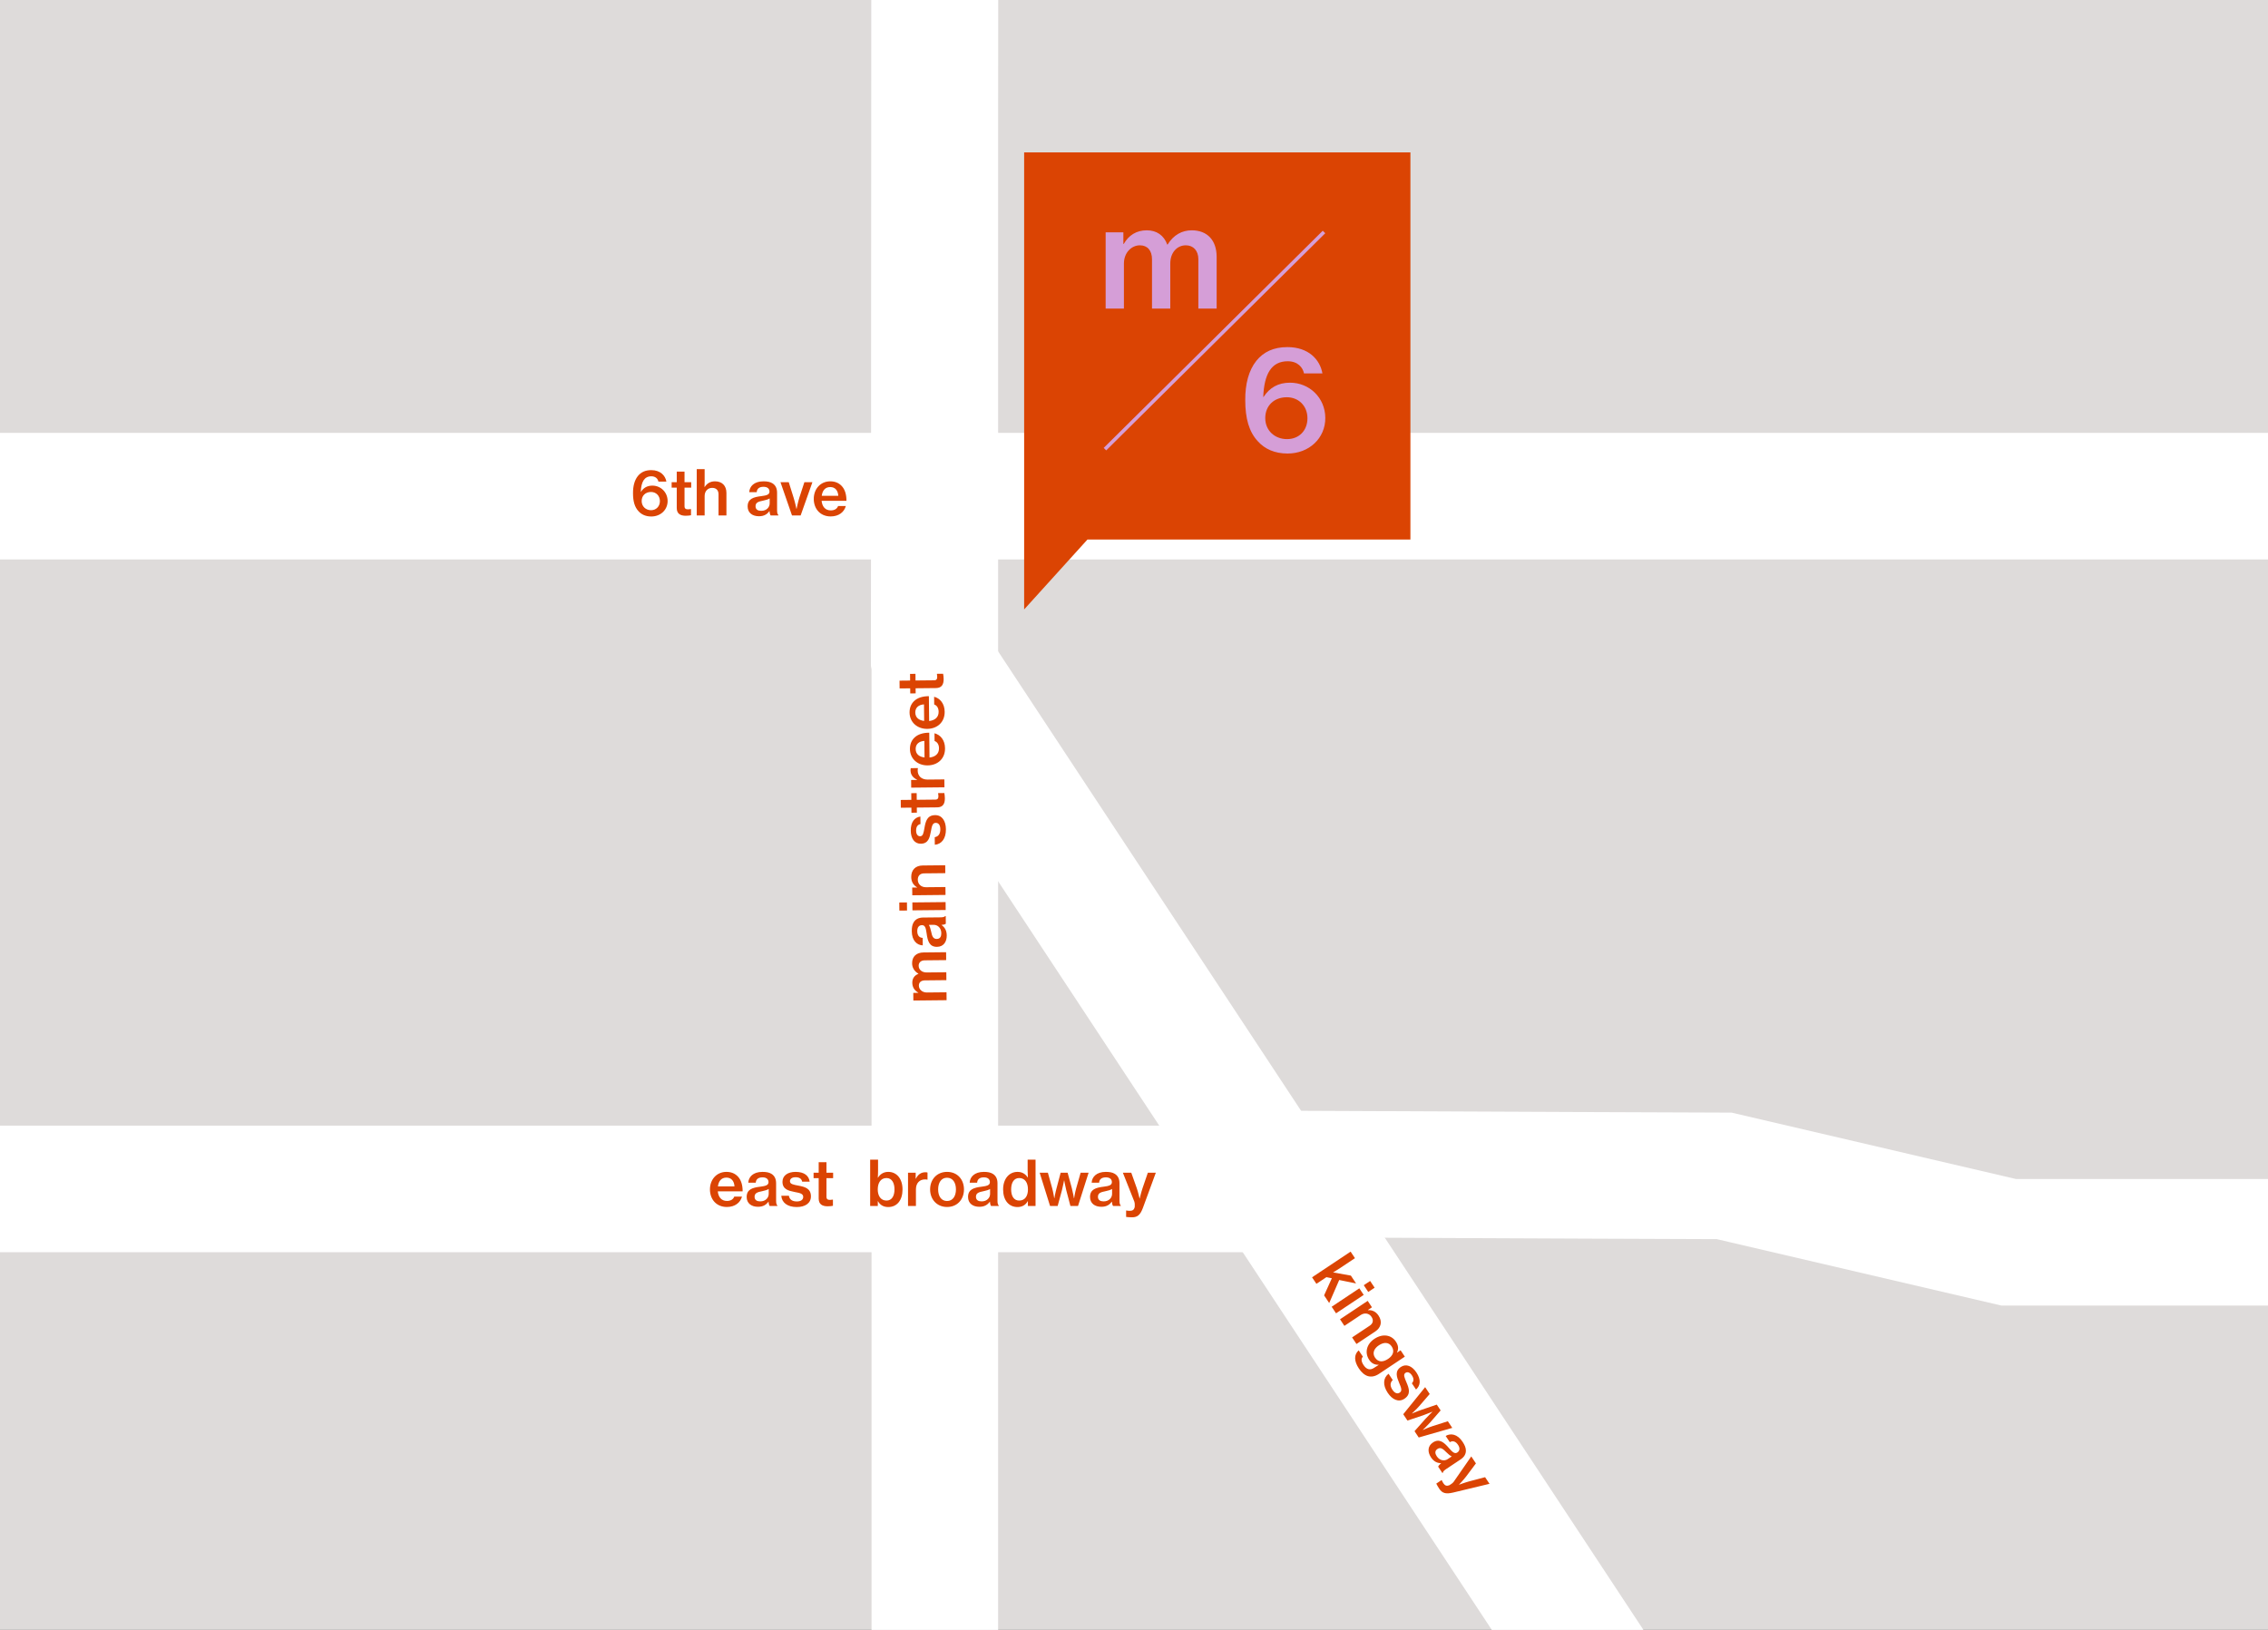
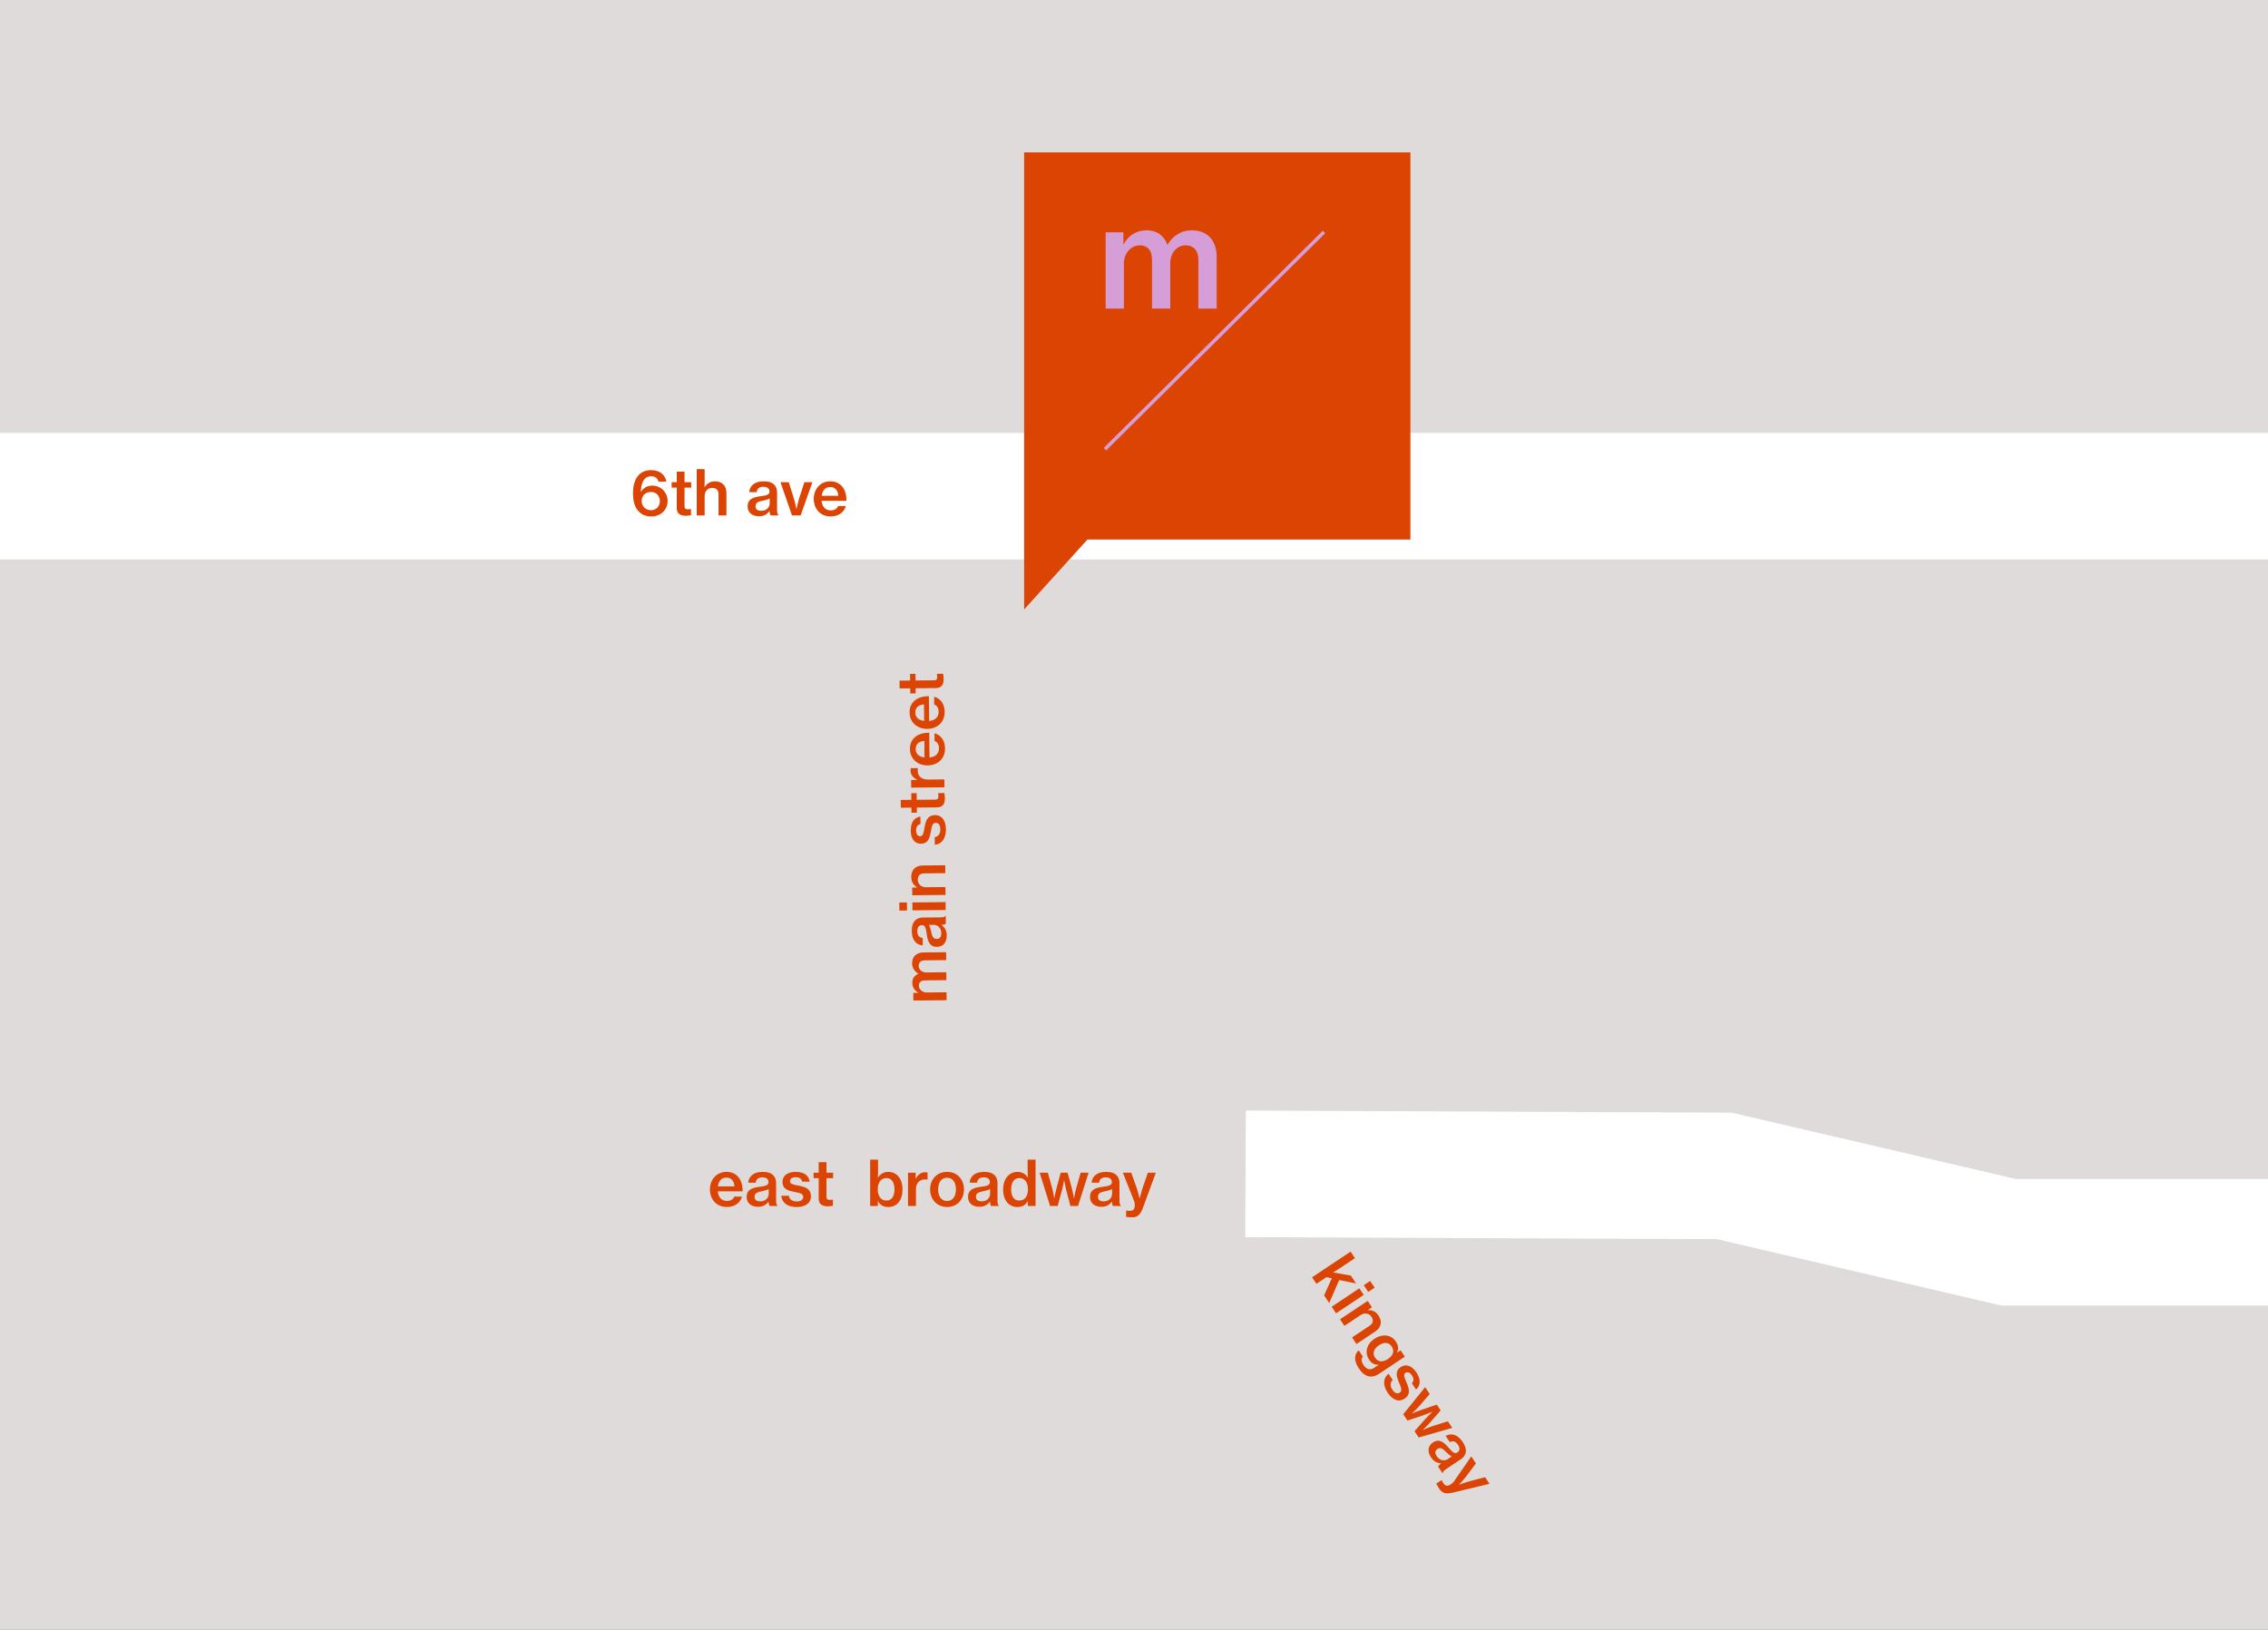
<svg xmlns="http://www.w3.org/2000/svg" width="640" height="460" viewBox="0 0 640 460" fill="none">
  <rect x="0" y="0" width="640" height="460" fill="#333333" stroke="none" />
  <g clip-path="url(#clip0_838_337)">
    <path d="M-545.033 -416.936C-531.842 -413.664 -475.872 -409.676 -472.089 -406.097C-456.989 -391.679 -458.045 -379.953 -453.205 -373.852C-448.331 -367.75 -415.029 -375.454 -404.087 -374.704C-383.192 -373.238 -354.219 -405.381 -333.222 -401.87C-311.884 -399.791 -267.674 -447.341 -234.951 -471.474C-230.213 -474.951 -194.184 -469.702 -191.492 -471.474C-185.697 -475.292 -190.742 -486.54 -183.924 -494.38C-177.312 -502.016 -160.678 -483.848 -152.736 -497.789C-151.372 -500.175 -140.226 -478.121 -132.897 -477.405C-124.274 -476.587 -114.389 -493.903 -110.23 -500.311C-102.527 -512.241 -106.447 -538.522 -107.401 -552.94C-107.81 -559.11 -100.516 -581.164 -96.05 -585.186C-82.689 -597.252 -75.258 -576.596 -62.987 -580.959C-31.798 -592.003 -29.923 -568.211 18.275 -571.619L129.771 -567.359L133.554 -535.113L121.283 -532.557L119.408 -506.242L115.148 -483.745L116.579 -463.362L99.57 -458.283L89.651 -446.83L85.39 -418.811L102.399 -403.541L131.679 -412.88H149.609L148.654 -366.182L102.365 -354.286L101.411 -365.33H84.402L79.664 -352.616L65.484 -347.537C57.644 -340.004 39.749 -343.344 25.808 -344.981C11.832 -346.651 5.97 -344.128 -6.301 -345.833C-27.026 -348.696 -27.81 -352.991 -39.365 -352.616C-50.92 -352.275 -43.251 -349.207 -41.717 -339.868C-40.217 -330.562 -71.27 -324.699 -70.758 -342.424C-70.247 -360.149 -59.817 -362.978 -71.474 -364.716C-83.132 -366.455 -101.231 -359.638 -101.231 -359.638C-101.231 -359.638 -117.763 -359.433 -126.251 -357.729C-133.034 -356.365 -125.739 -362.194 -133.818 -360.899C-141.896 -359.603 -139.033 -361.955 -146.566 -362.808C-153.451 -363.592 -156.417 -352.139 -162.143 -350.912C-167.904 -349.684 -169.71 -339.868 -178.198 -338.163C-184.981 -336.8 -207.785 -319.28 -210.307 -325.415C-212.864 -331.585 -193.298 -338.163 -180.277 -347.026C-173.767 -351.457 -175.13 -353.979 -175.369 -360.217C-175.607 -366.455 -188.901 -360.285 -195.82 -360.081C-202.774 -359.876 -209.694 -356.502 -218.829 -355.138C-235.838 -352.582 -247.188 -351.73 -247.188 -348.355C-247.188 -344.981 -224.555 -342.935 -225.441 -335.607C-226.328 -328.278 -233.588 -319.825 -241.496 -314.371C-249.404 -308.917 -255.062 -313.724 -264.163 -309.292C-273.264 -304.861 -276.434 -306.736 -284.956 -305.032C-291.33 -303.77 -294.841 -301.214 -302.919 -299.953C-310.964 -298.657 -308.168 -300.566 -318.019 -297.396C-331.245 -293.17 -332.199 -292.317 -332.199 -292.317L-335.028 -286.386L-343.516 -285.534L-356.741 -296.578L-386.021 -288.943L-410.597 -281.308L-443.661 -245.653C-472.941 -228.133 -524.172 -216.169 -544.965 -202.5V2019.07H1858.28V-668.015H-545.033V-416.936Z" fill="#DEDBDA" />
-     <path d="M-546.737 136.282C-545.749 136.316 -490.972 136.111 -490.325 136.145C-460.09 138.02 -421.368 117.262 -399.621 102.127C-377.874 87.027 -145.952 -105.014 -118.547 -104.06H263.286" stroke="white" stroke-width="35.722" stroke-miterlimit="2" />
-     <path d="M351.467 335.55H-579.119" stroke="white" stroke-width="35.722" stroke-miterlimit="2" />
    <path d="M1294.46 140.031H-579.119" stroke="white" stroke-width="35.722" stroke-miterlimit="2" />
    <path d="M351.467 331.289C428.911 331.664 486.55 331.868 486.55 331.868L566.857 350.615H2144.5" stroke="white" stroke-width="35.722" stroke-miterlimit="2" />
-     <path d="M2000.42 1614.19C1910.5 1552.7 1531.5 1293.44 1531.5 1293.44L749.218 723.757L686.398 711.963L526.261 587.242L265.093 191.161L263.627 185.639L263.797 -32.479L263.866 -105.9L263.661 -193.57C263.661 -193.57 299.963 -282.807 301.054 -302.271C302.144 -321.7 301.054 -698.625 301.054 -698.625" stroke="white" stroke-width="35.722" stroke-miterlimit="2" />
-     <path d="M263.798 582.333V-66.838" stroke="white" stroke-width="35.722" stroke-miterlimit="2" />
    <path d="M373.643 365.592L375.084 367.755L377.908 361.254L382.667 362.221L381.197 360.013L376.185 359.109C376.648 358.822 377.394 358.389 378.139 357.892L382.35 355.089L381.124 353.247L370.246 360.489L371.473 362.331L374.294 360.453L375.829 360.76L373.643 365.592ZM384.838 362.725L386.104 364.625L387.902 363.428L386.637 361.527L384.838 362.725ZM375.779 368.799L377.015 370.655L384.822 365.457L383.586 363.601L375.779 368.799ZM387.15 368.954L385.943 367.141L378.136 372.339L379.372 374.196L383.948 371.149C385.06 370.41 386.336 370.615 387.027 371.653C387.66 372.603 387.45 373.524 386.528 374.137L381.543 377.457L382.779 379.313L388.072 375.79C389.753 374.67 390.119 372.97 389 371.289C388.27 370.192 387.242 369.695 386.039 369.758L386.01 369.714L387.15 368.954ZM383.456 386.224C384.186 387.321 385.067 388.106 386.036 388.389C386.986 388.643 388.034 388.473 389.13 387.743L396.426 382.886L395.228 381.087L394.22 381.759L394.2 381.73C394.722 380.707 394.606 379.708 393.876 378.612C392.63 376.74 390.184 376.3 387.845 377.858C385.52 379.406 385.09 381.865 386.356 383.766C387.047 384.804 387.928 385.209 389.024 385.176L389.054 385.219C388.781 385.38 388.376 385.628 387.952 385.911L387.762 386.037C386.636 386.787 385.623 386.533 384.796 385.29C384.115 384.267 384.037 383.453 384.593 382.893L383.405 381.109C382.055 382.283 382.064 384.134 383.456 386.224ZM388.012 383.148C387.204 381.935 387.668 380.635 389.101 379.681C390.534 378.727 391.902 378.786 392.71 379.999C393.596 381.33 393.089 382.596 391.7 383.521C390.34 384.426 388.957 384.567 388.012 383.148ZM391.596 393.095C392.881 395.025 394.678 395.854 396.316 394.764C398.216 393.499 397.594 391.803 396.889 390.141C396.319 388.811 395.916 387.919 396.603 387.462C397.144 387.102 397.84 387.292 398.415 388.155C399.028 389.076 398.993 389.816 398.408 390.396L399.586 392.165C400.819 391.069 401.064 389.408 399.682 387.332C398.465 385.505 396.78 384.812 395.303 385.795C393.534 386.973 394.123 388.586 394.804 390.242C395.387 391.626 395.767 392.513 394.992 393.029C394.363 393.448 393.603 393.257 392.922 392.234C392.26 391.24 392.178 390.26 393.016 389.491L391.829 387.708C390.327 388.876 390.117 390.873 391.596 393.095ZM395.977 399.136L397.164 400.92L401.55 399.456C402.505 399.115 404.176 398.425 404.176 398.425L404.195 398.454C404.195 398.454 402.904 399.715 402.221 400.465L399.16 403.917L400.348 405.7L409.81 402.988L408.564 401.116L404.232 402.502C403.097 402.857 401.533 403.582 401.533 403.582L401.513 403.553C401.513 403.553 402.815 402.306 403.551 401.479L406.529 398.061L405.439 396.423L401.156 397.882C400.045 398.242 398.461 398.938 398.461 398.938L398.442 398.908C398.442 398.908 399.734 397.711 400.475 396.859L403.443 393.426L402.159 391.496L395.977 399.136ZM405.83 413.935L407.027 415.733L407.159 415.645C407.159 415.392 407.417 415.051 408.061 414.623L412.169 411.887C413.207 411.196 413.699 410.32 413.651 409.297C413.632 408.571 413.306 407.796 412.713 406.904C411.233 404.682 409.319 404.437 407.949 405.265L409.117 407.019C409.921 406.547 410.745 406.737 411.436 407.775C412.059 408.711 411.917 409.481 411.244 409.929C410.543 410.396 409.91 409.889 408.892 408.709C407.437 406.999 406.117 405.936 404.348 407.114C402.828 408.126 402.797 409.792 403.81 411.312C404.637 412.555 405.616 412.916 406.644 412.97L406.663 413C406.157 413.379 405.918 413.686 405.83 413.935ZM405.442 411.007C404.965 410.29 404.795 409.496 405.628 408.941C406.491 408.367 407.163 408.869 408.141 409.863C408.638 410.356 409.188 410.833 409.665 411.043L408.51 411.812C407.633 412.396 406.289 412.278 405.442 411.007ZM406.115 420.131C406.962 421.403 407.907 421.744 410.06 421.239L420.321 418.775L419.075 416.904L414.622 418.075C413.457 418.386 411.747 419.019 411.747 419.019L411.727 418.989C411.727 418.989 412.975 417.694 413.716 416.716L416.486 413.015L415.172 411.041L410.179 418.248C409.862 418.691 409.082 419.105 408.936 419.202C408.2 419.46 407.733 419.265 407.314 418.636C407.188 418.446 406.876 417.915 406.871 417.812L406.803 417.71L405.297 418.713C405.341 418.874 405.959 419.897 406.115 420.131Z" fill="#DB4403" />
    <path d="M205.116 340.643C207.417 340.643 208.927 339.396 209.384 337.71H207.206C206.907 338.482 206.205 338.939 205.133 338.939C203.57 338.939 202.71 337.85 202.552 336.234H209.56C209.577 334.495 209.138 333.02 208.225 332.054C207.434 331.211 206.363 330.737 204.993 330.737C202.218 330.737 200.338 332.897 200.338 335.69C200.338 338.465 202.13 340.643 205.116 340.643ZM204.993 332.352C206.345 332.352 207.171 333.283 207.259 334.829H202.587C202.78 333.354 203.535 332.352 204.993 332.352ZM217.199 340.362H219.359V340.204C219.148 340.063 219.008 339.659 219.008 338.886V333.951C219.008 332.704 218.551 331.808 217.673 331.281C217.058 330.895 216.233 330.737 215.161 330.737C212.491 330.737 211.227 332.194 211.157 333.793H213.264C213.317 332.862 213.932 332.282 215.179 332.282C216.303 332.282 216.865 332.827 216.865 333.635C216.865 334.478 216.092 334.724 214.546 334.917C212.316 335.18 210.7 335.69 210.7 337.815C210.7 339.642 212.07 340.59 213.897 340.59C215.39 340.59 216.233 339.975 216.847 339.15H216.883C216.918 339.782 217.041 340.151 217.199 340.362ZM214.546 339.062C213.686 339.062 212.931 338.763 212.931 337.762C212.931 336.726 213.721 336.445 215.091 336.182C215.776 336.041 216.479 335.848 216.918 335.567V336.954C216.918 338.008 216.075 339.062 214.546 339.062ZM224.829 340.66C227.147 340.66 228.833 339.624 228.833 337.657C228.833 335.374 227.077 334.952 225.303 334.618C223.88 334.355 222.914 334.197 222.914 333.371C222.914 332.721 223.459 332.247 224.495 332.247C225.602 332.247 226.199 332.686 226.357 333.494H228.482C228.254 331.861 227.007 330.737 224.513 330.737C222.317 330.737 220.807 331.755 220.807 333.529C220.807 335.655 222.475 336.059 224.232 336.41C225.707 336.691 226.655 336.867 226.655 337.797C226.655 338.553 226.076 339.08 224.846 339.08C223.652 339.08 222.791 338.605 222.616 337.481H220.473C220.613 339.378 222.159 340.66 224.829 340.66ZM229.582 332.511H231.022V338.254C231.022 339.905 232.058 340.45 233.569 340.45C234.166 340.45 234.675 340.379 235.044 340.309V338.57H234.939C234.763 338.605 234.447 338.641 234.219 338.641C233.586 338.641 233.217 338.447 233.217 337.762V332.511H235.097V330.982H233.217V327.997H231.022V330.982H229.582V332.511ZM250.64 340.66C253.135 340.66 254.68 338.746 254.68 335.69C254.68 332.704 253.064 330.737 250.658 330.737C249.323 330.737 248.375 331.386 247.76 332.37H247.707C247.742 331.878 247.777 331.123 247.777 330.385V327.294H245.547V340.362H247.707V339.009H247.76C248.322 340.116 249.393 340.66 250.64 340.66ZM250.166 338.834C248.55 338.834 247.69 337.516 247.69 335.69C247.69 333.898 248.462 332.475 250.166 332.475C251.659 332.475 252.414 333.828 252.414 335.672C252.414 337.552 251.659 338.834 250.166 338.834ZM258.393 330.982H256.233V340.362H258.464V335.655C258.464 333.845 259.57 332.844 261.046 332.862C261.274 332.862 261.45 332.879 261.66 332.932H261.731V330.93C261.572 330.86 261.397 330.842 261.133 330.842C259.939 330.842 259.043 331.457 258.446 332.669H258.393V330.982ZM267.26 340.643C270.176 340.643 272.02 338.465 272.02 335.69C272.02 332.897 270.176 330.737 267.26 330.737C264.345 330.737 262.465 332.897 262.465 335.69C262.465 338.465 264.345 340.643 267.26 340.643ZM267.243 338.957C265.592 338.957 264.731 337.569 264.731 335.69C264.731 333.793 265.592 332.388 267.243 332.388C268.876 332.388 269.755 333.793 269.755 335.69C269.755 337.569 268.876 338.957 267.243 338.957ZM279.669 340.362H281.829V340.204C281.618 340.063 281.478 339.659 281.478 338.886V333.951C281.478 332.704 281.021 331.808 280.143 331.281C279.528 330.895 278.703 330.737 277.631 330.737C274.961 330.737 273.697 332.194 273.627 333.793H275.734C275.787 332.862 276.402 332.282 277.649 332.282C278.773 332.282 279.335 332.827 279.335 333.635C279.335 334.478 278.562 334.724 277.016 334.917C274.786 335.18 273.17 335.69 273.17 337.815C273.17 339.642 274.54 340.59 276.367 340.59C277.86 340.59 278.703 339.975 279.317 339.15H279.353C279.388 339.782 279.511 340.151 279.669 340.362ZM277.016 339.062C276.156 339.062 275.401 338.763 275.401 337.762C275.401 336.726 276.191 336.445 277.561 336.182C278.246 336.041 278.949 335.848 279.388 335.567V336.954C279.388 338.008 278.545 339.062 277.016 339.062ZM287.141 340.66C288.423 340.66 289.442 340.081 290.021 338.992H290.056V340.362H292.217V327.294H289.986V330.385C289.986 331.088 290.021 331.826 290.056 332.335H290.021C289.406 331.351 288.44 330.737 287.141 330.737C284.752 330.737 283.066 332.704 283.066 335.69C283.066 338.746 284.664 340.66 287.141 340.66ZM287.597 338.834C286.087 338.834 285.332 337.552 285.332 335.672C285.332 333.828 286.087 332.475 287.597 332.475C289.248 332.475 290.074 333.81 290.074 335.69C290.074 337.534 289.248 338.834 287.597 338.834ZM296.315 340.362H298.458L299.67 335.9C299.916 334.917 300.267 333.143 300.267 333.143H300.302C300.302 333.143 300.636 334.917 300.882 335.9L302.059 340.362H304.202L307.188 330.982H304.939L303.692 335.356C303.359 336.498 303.095 338.201 303.095 338.201H303.06C303.06 338.201 302.744 336.427 302.463 335.356L301.269 330.982H299.301L298.142 335.356C297.826 336.48 297.527 338.184 297.527 338.184H297.492C297.492 338.184 297.211 336.445 296.913 335.356L295.701 330.982H293.382L296.315 340.362ZM314.094 340.362H316.254V340.204C316.044 340.063 315.903 339.659 315.903 338.886V333.951C315.903 332.704 315.447 331.808 314.568 331.281C313.954 330.895 313.128 330.737 312.057 330.737C309.387 330.737 308.122 332.194 308.052 333.793H310.16C310.212 332.862 310.827 332.282 312.074 332.282C313.198 332.282 313.76 332.827 313.76 333.635C313.76 334.478 312.988 334.724 311.442 334.917C309.211 335.18 307.595 335.69 307.595 337.815C307.595 339.642 308.965 340.59 310.792 340.59C312.285 340.59 313.128 339.975 313.743 339.15H313.778C313.813 339.782 313.936 340.151 314.094 340.362ZM311.442 339.062C310.581 339.062 309.826 338.763 309.826 337.762C309.826 336.726 310.616 336.445 311.986 336.182C312.671 336.041 313.374 335.848 313.813 335.567V336.954C313.813 338.008 312.97 339.062 311.442 339.062ZM319.41 343.559C320.938 343.559 321.746 342.961 322.519 340.889L326.154 330.982H323.906L322.413 335.338C322.027 336.48 321.605 338.254 321.605 338.254H321.57C321.57 338.254 321.184 336.498 320.78 335.338L319.234 330.982H316.863L320.095 339.132C320.288 339.642 320.2 340.52 320.2 340.696C320.007 341.451 319.585 341.732 318.83 341.732C318.602 341.732 317.987 341.697 317.899 341.644H317.776V343.453C317.934 343.506 319.129 343.559 319.41 343.559Z" fill="#DB4403" />
    <path d="M183.792 145.769C186.409 145.769 188.412 143.889 188.394 141.378C188.376 138.901 186.444 137.057 184.091 137.057C182.651 137.057 181.614 137.654 180.859 138.813H180.824C180.929 135.985 181.825 134.422 183.81 134.422C185.039 134.422 185.654 135.195 185.795 135.915H188.043C187.744 134.211 186.339 132.683 183.775 132.683C182.071 132.683 180.859 133.281 179.981 134.37C179.05 135.546 178.611 137.233 178.628 139.217C178.628 141.448 179.085 143.117 180.192 144.293C181.017 145.207 182.211 145.769 183.792 145.769ZM183.722 143.995C182.229 143.995 181.07 142.923 181.07 141.413C181.07 139.885 182.141 138.848 183.704 138.848C185.127 138.848 186.216 139.902 186.216 141.43C186.216 142.923 185.145 143.995 183.722 143.995ZM189.53 137.619H190.97V143.362C190.97 145.014 192.006 145.558 193.517 145.558C194.114 145.558 194.623 145.488 194.992 145.418V143.679H194.887C194.711 143.714 194.395 143.749 194.167 143.749C193.534 143.749 193.165 143.556 193.165 142.871V137.619H195.045V136.091H193.165V133.105H190.97V136.091H189.53V137.619ZM198.84 135.915V132.402H196.61V145.47H198.84V139.973C198.84 138.638 199.719 137.689 200.966 137.689C202.107 137.689 202.757 138.374 202.757 139.481V145.47H204.988V139.112C204.988 137.092 203.776 135.845 201.756 135.845C200.439 135.845 199.49 136.442 198.858 137.443H198.805C198.823 136.899 198.84 136.179 198.84 135.915ZM217.472 145.47H219.633V145.312C219.422 145.172 219.282 144.768 219.282 143.995V139.059C219.282 137.812 218.825 136.916 217.947 136.389C217.332 136.003 216.506 135.845 215.435 135.845C212.765 135.845 211.501 137.303 211.43 138.901H213.538C213.591 137.97 214.206 137.391 215.453 137.391C216.577 137.391 217.139 137.935 217.139 138.743C217.139 139.586 216.366 139.832 214.82 140.025C212.59 140.289 210.974 140.798 210.974 142.923C210.974 144.75 212.344 145.699 214.17 145.699C215.663 145.699 216.506 145.084 217.121 144.258H217.156C217.191 144.891 217.314 145.259 217.472 145.47ZM214.82 144.17C213.96 144.17 213.204 143.872 213.204 142.871C213.204 141.834 213.995 141.553 215.365 141.29C216.05 141.149 216.752 140.956 217.191 140.675V142.063C217.191 143.117 216.348 144.17 214.82 144.17ZM223.491 145.47H225.932L229.252 136.091H226.986L225.563 140.464C225.159 141.729 224.79 143.608 224.79 143.608H224.738C224.738 143.608 224.351 141.729 223.947 140.464L222.577 136.091H220.241L223.491 145.47ZM234.412 145.751C236.713 145.751 238.223 144.504 238.68 142.818H236.502C236.204 143.591 235.501 144.048 234.43 144.048C232.866 144.048 232.006 142.959 231.848 141.343H238.856C238.873 139.604 238.434 138.128 237.521 137.162C236.731 136.319 235.659 135.845 234.289 135.845C231.514 135.845 229.635 138.005 229.635 140.798C229.635 143.573 231.426 145.751 234.412 145.751ZM234.289 137.461C235.642 137.461 236.467 138.392 236.555 139.937H231.883C232.076 138.462 232.831 137.461 234.289 137.461Z" fill="#DB4403" />
    <path d="M267.116 282.283L267.093 280.052L261.543 280.108C260.226 280.122 259.303 279.218 259.293 278.182C259.283 277.251 259.928 276.7 260.999 276.689L267.059 276.627L267.036 274.397L261.486 274.453C260.169 274.466 259.247 273.668 259.236 272.579C259.227 271.666 259.871 271.044 260.942 271.033L267.001 270.972L266.979 268.741L260.621 268.806C258.601 268.826 257.365 269.963 257.385 271.877C257.396 273.037 257.952 274.085 259.171 274.81L259.171 274.845C258.016 275.279 257.428 276.18 257.44 277.357C257.453 278.639 258.077 279.564 259.137 280.15L259.138 280.203L257.715 280.218L257.737 282.378L267.116 282.283ZM266.897 260.701L266.875 258.54L266.717 258.542C266.579 258.754 266.176 258.899 265.404 258.907L260.468 258.957C259.221 258.969 258.33 259.435 257.812 260.318C257.432 260.937 257.282 261.764 257.293 262.836C257.32 265.505 258.791 266.755 260.39 266.809L260.368 264.701C259.437 264.658 258.851 264.049 258.839 262.802C258.827 261.678 259.366 261.111 260.174 261.103C261.017 261.094 261.271 261.864 261.479 263.408C261.766 265.636 262.291 267.246 264.416 267.225C266.243 267.206 267.178 265.827 267.159 264C267.144 262.507 266.521 261.671 265.689 261.064L265.689 261.029C266.321 260.988 266.688 260.861 266.897 260.701ZM265.624 263.366C265.633 264.227 265.342 264.985 264.341 264.995C263.305 265.005 263.016 264.218 262.739 262.851C262.591 262.167 262.391 261.467 262.105 261.03L263.493 261.016C264.547 261.006 265.609 261.838 265.624 263.366ZM255.952 256.975L255.928 254.692L253.768 254.714L253.791 256.997L255.952 256.975ZM266.858 256.83L266.836 254.599L257.457 254.694L257.479 256.925L266.858 256.83ZM257.414 250.493L257.436 252.671L266.815 252.576L266.792 250.345L261.295 250.401C259.96 250.415 259.003 249.546 258.99 248.299C258.979 247.157 259.657 246.501 260.764 246.489L266.753 246.429L266.73 244.198L260.372 244.263C258.352 244.283 257.118 245.508 257.138 247.527C257.152 248.845 257.741 249.822 258.784 250.427L258.784 250.479L257.414 250.493ZM266.926 234.03C266.902 231.711 265.849 230.036 263.882 230.055C261.599 230.079 261.195 231.839 260.879 233.617C260.63 235.042 260.482 236.009 259.656 236.018C259.007 236.024 258.527 235.485 258.516 234.448C258.505 233.342 258.938 232.74 259.745 232.574L259.723 230.449C258.092 230.694 256.981 231.952 257.006 234.446C257.028 236.642 258.062 238.142 259.836 238.124C261.961 238.102 262.348 236.43 262.682 234.67C262.948 233.192 263.114 232.241 264.045 232.232C264.8 232.224 265.333 232.799 265.345 234.028C265.357 235.222 264.892 236.088 263.769 236.275L263.791 238.417C265.686 238.258 266.953 236.699 266.926 234.03ZM258.728 229.359L258.714 227.919L264.457 227.861C266.108 227.844 266.642 226.803 266.627 225.292C266.621 224.695 266.545 224.186 266.471 223.818L264.732 223.836L264.734 223.941C264.77 224.116 264.809 224.432 264.811 224.661C264.817 225.293 264.628 225.664 263.943 225.671L258.692 225.724L258.673 223.844L257.145 223.86L257.164 225.739L254.178 225.769L254.2 227.965L257.186 227.935L257.2 229.375L258.728 229.359ZM257.107 220.135L257.129 222.295L266.508 222.2L266.485 219.97L261.778 220.017C259.969 220.036 258.957 218.939 258.959 217.464C258.957 217.235 258.973 217.06 259.023 216.848L259.023 216.778L257.02 216.798C256.952 216.957 256.936 217.133 256.939 217.396C256.951 218.591 257.574 219.48 258.792 220.065L258.793 220.118L257.107 220.135ZM266.677 211.188C266.654 208.887 265.392 207.389 263.701 206.95L263.723 209.128C264.499 209.418 264.962 210.116 264.973 211.188C264.989 212.751 263.909 213.622 262.295 213.797L262.224 206.789C260.485 206.789 259.014 207.243 258.057 208.166C257.222 208.965 256.759 210.041 256.773 211.411C256.801 214.186 258.98 216.044 261.773 216.015C264.548 215.987 266.707 214.174 266.677 211.188ZM258.388 211.395C258.375 210.042 259.297 209.208 260.842 209.104L260.889 213.776C259.412 213.598 258.403 212.853 258.388 211.395ZM266.573 200.88C266.549 198.579 265.287 197.081 263.596 196.642L263.618 198.819C264.394 199.11 264.858 199.808 264.869 200.879C264.885 202.443 263.805 203.314 262.19 203.489L262.119 196.481C260.38 196.481 258.91 196.935 257.953 197.858C257.118 198.657 256.654 199.733 256.668 201.103C256.696 203.878 258.876 205.735 261.668 205.707C264.443 205.679 266.603 203.866 266.573 200.88ZM258.284 201.087C258.27 199.734 259.193 198.899 260.738 198.796L260.785 203.468C259.308 203.289 258.299 202.544 258.284 201.087ZM258.388 195.69L258.373 194.25L264.116 194.192C265.767 194.175 266.301 193.134 266.286 191.623C266.28 191.026 266.204 190.517 266.13 190.149L264.392 190.167L264.393 190.272C264.43 190.448 264.468 190.763 264.47 190.992C264.477 191.624 264.287 191.995 263.602 192.002L258.351 192.055L258.332 190.176L256.804 190.191L256.823 192.07L253.837 192.1L253.859 194.296L256.845 194.266L256.859 195.706L258.388 195.69Z" fill="#DB4403" />
    <path d="M289 43H398V152.271H306.864L289 172V43Z" fill="#DB4403" />
    <line y1="-0.5" x2="87.059" y2="-0.5" transform="matrix(0.71 -0.704 0.71 0.704 312.16 127.113)" stroke="#D59ED7" />
    <path d="M312 65.565H316.997V68.829H317.119C318.502 66.41 320.655 65 323.621 65C326.343 65 328.415 66.372 329.391 69.031H329.472C331.178 66.248 333.615 65 336.294 65C340.722 65 343.322 67.863 343.322 72.499V87.092H338.162V73.185C338.162 70.726 336.739 69.235 334.627 69.235C332.108 69.235 330.239 71.331 330.239 74.355V87.095H325.08V73.185C325.08 70.726 323.819 69.235 321.666 69.235C319.269 69.235 317.157 71.331 317.157 74.355V87.095H312V65.565Z" fill="#D59ED7" />
-     <path d="M355.009 124.61C352.449 121.909 351.395 118.08 351.395 112.96C351.354 108.405 352.368 104.533 354.524 101.831C356.554 99.332 359.358 97.962 363.298 97.962C369.23 97.962 372.478 101.471 373.17 105.38H367.969C367.644 103.728 366.223 101.955 363.379 101.955C358.789 101.955 356.717 105.542 356.473 112.034H356.554C358.301 109.373 360.697 108.004 364.03 108.004C369.474 108.004 373.943 112.236 373.983 117.921C374.024 123.687 369.393 128 363.338 128C359.683 128 356.921 126.709 355.009 124.613M368.943 118.042C368.943 114.534 366.424 112.115 363.135 112.115C359.518 112.115 357.04 114.493 357.04 118.002C357.04 121.51 359.721 123.929 363.173 123.929C366.625 123.929 368.943 121.47 368.943 118.042Z" fill="#D59ED7" />
  </g>
  <defs>
    <clipPath id="clip0_838_337">
      <rect width="640" height="460" fill="white" />
    </clipPath>
  </defs>
</svg>